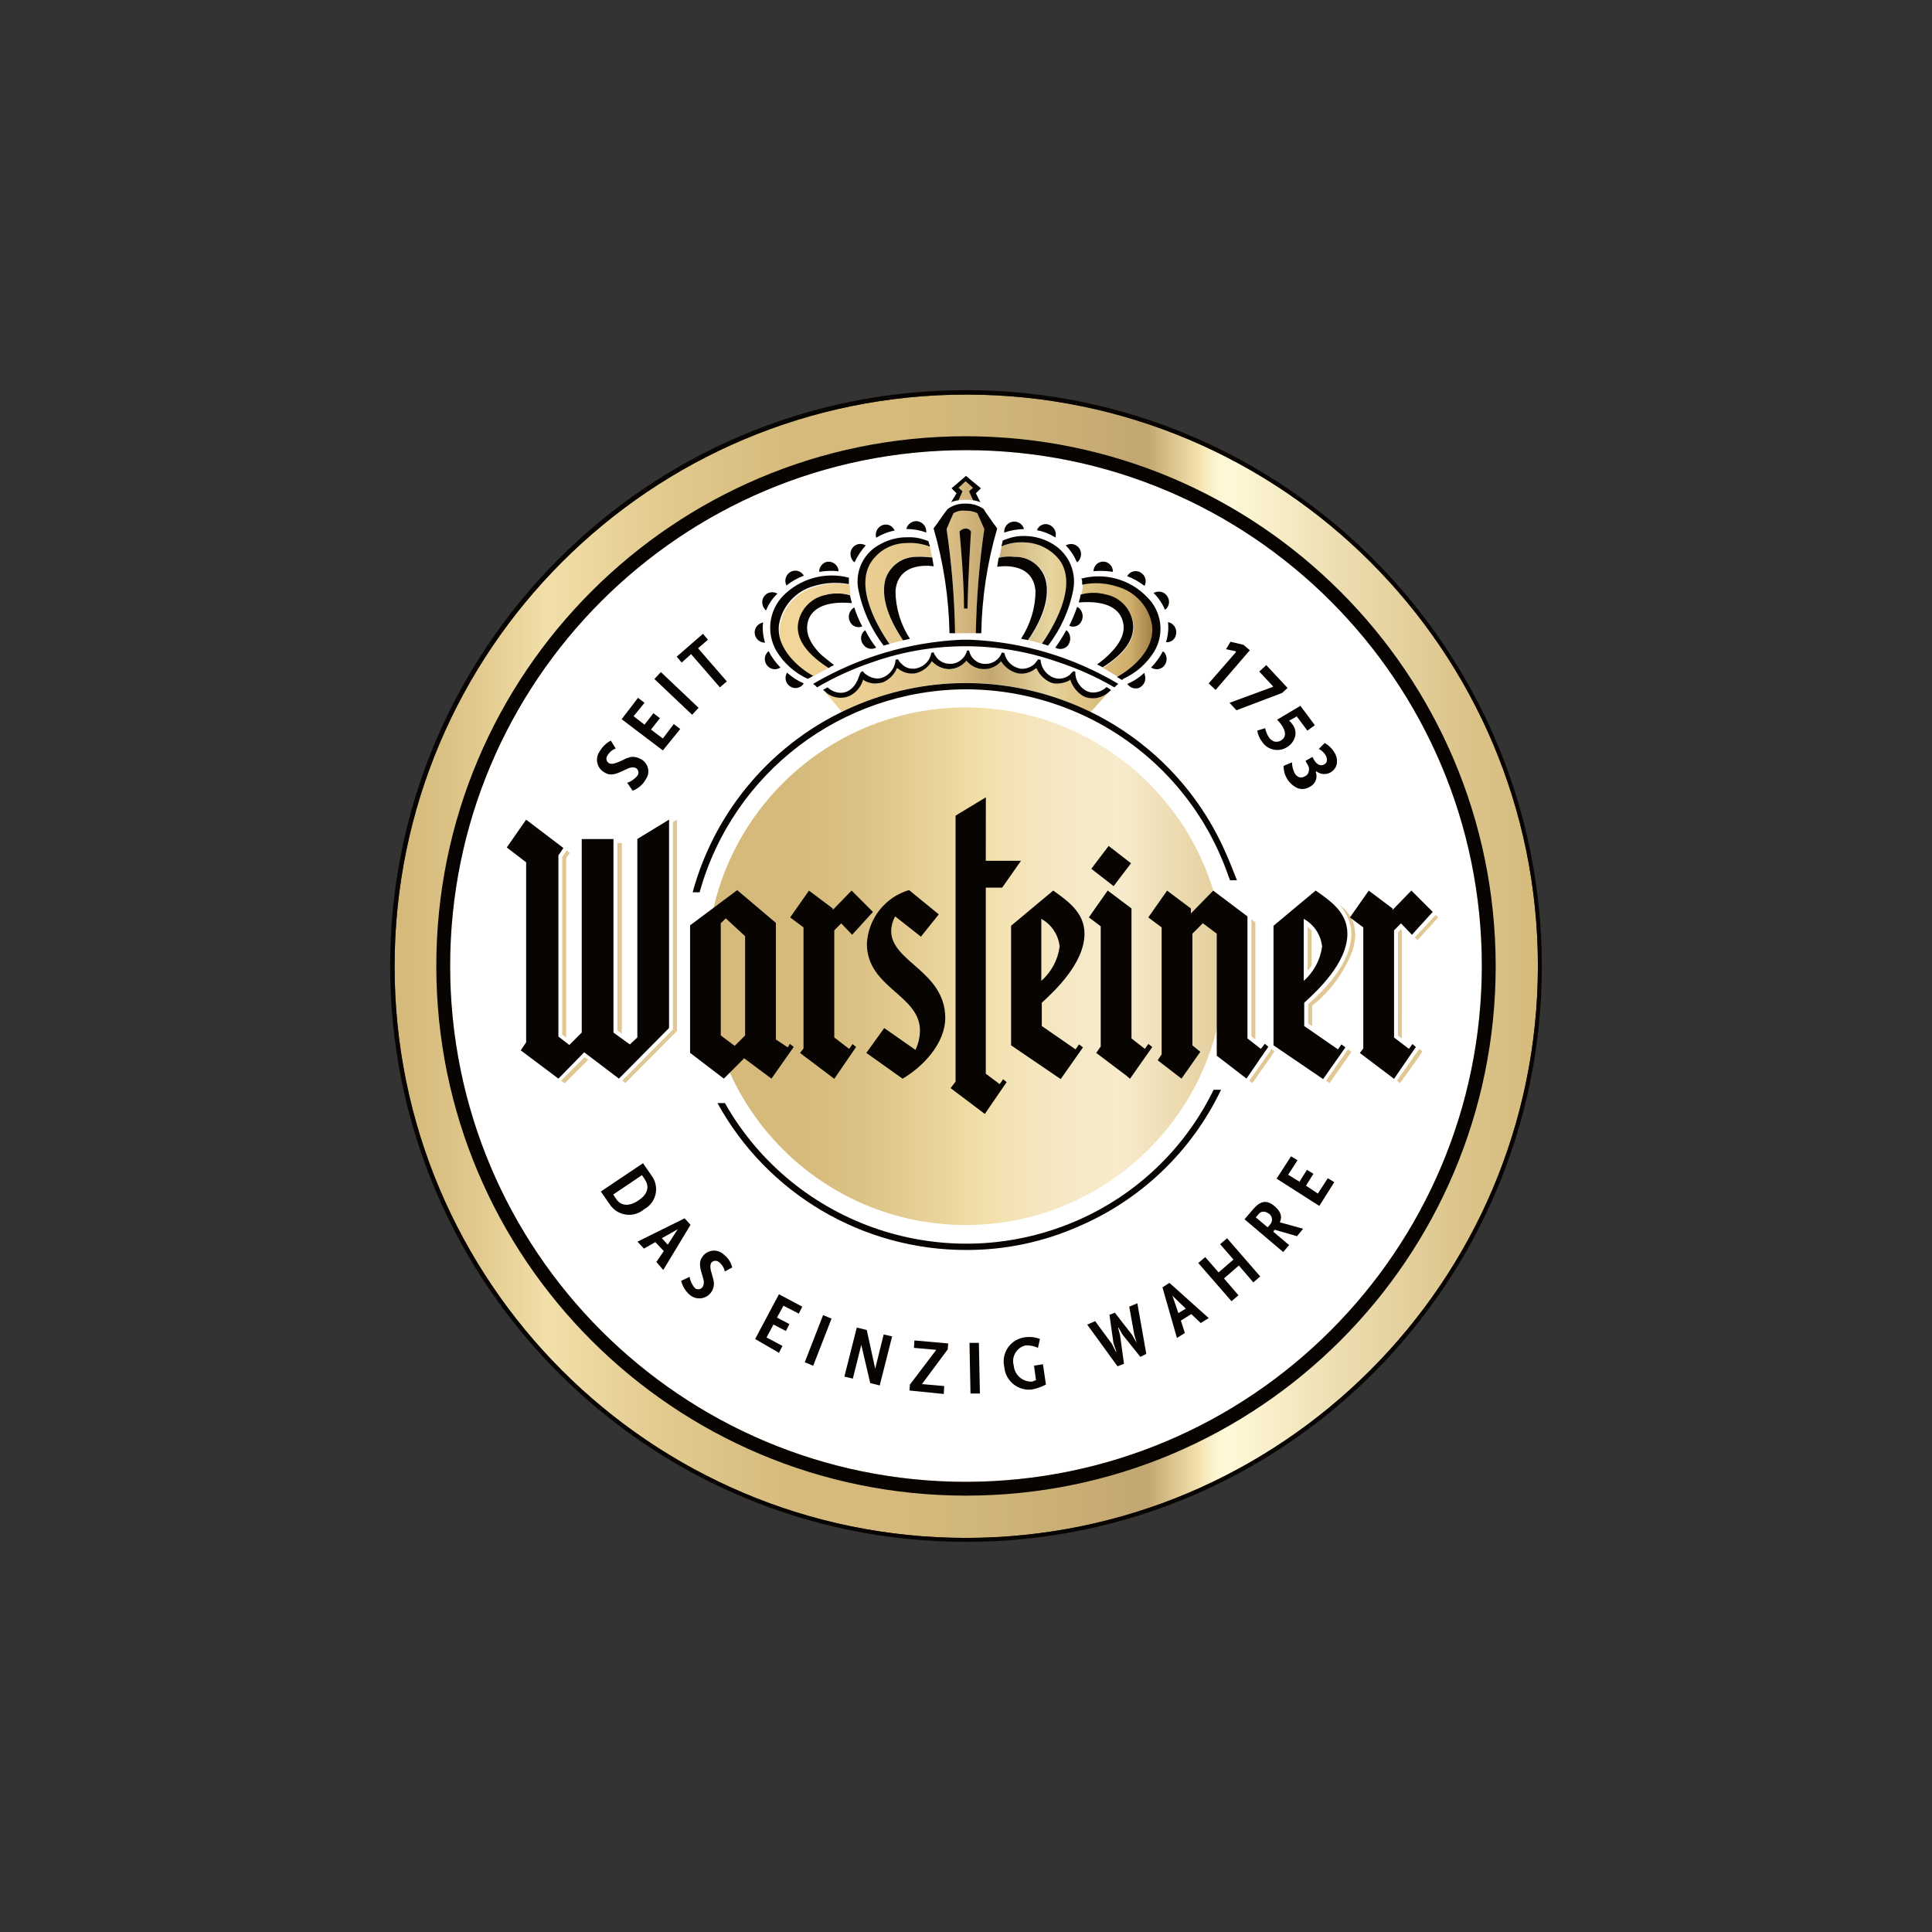
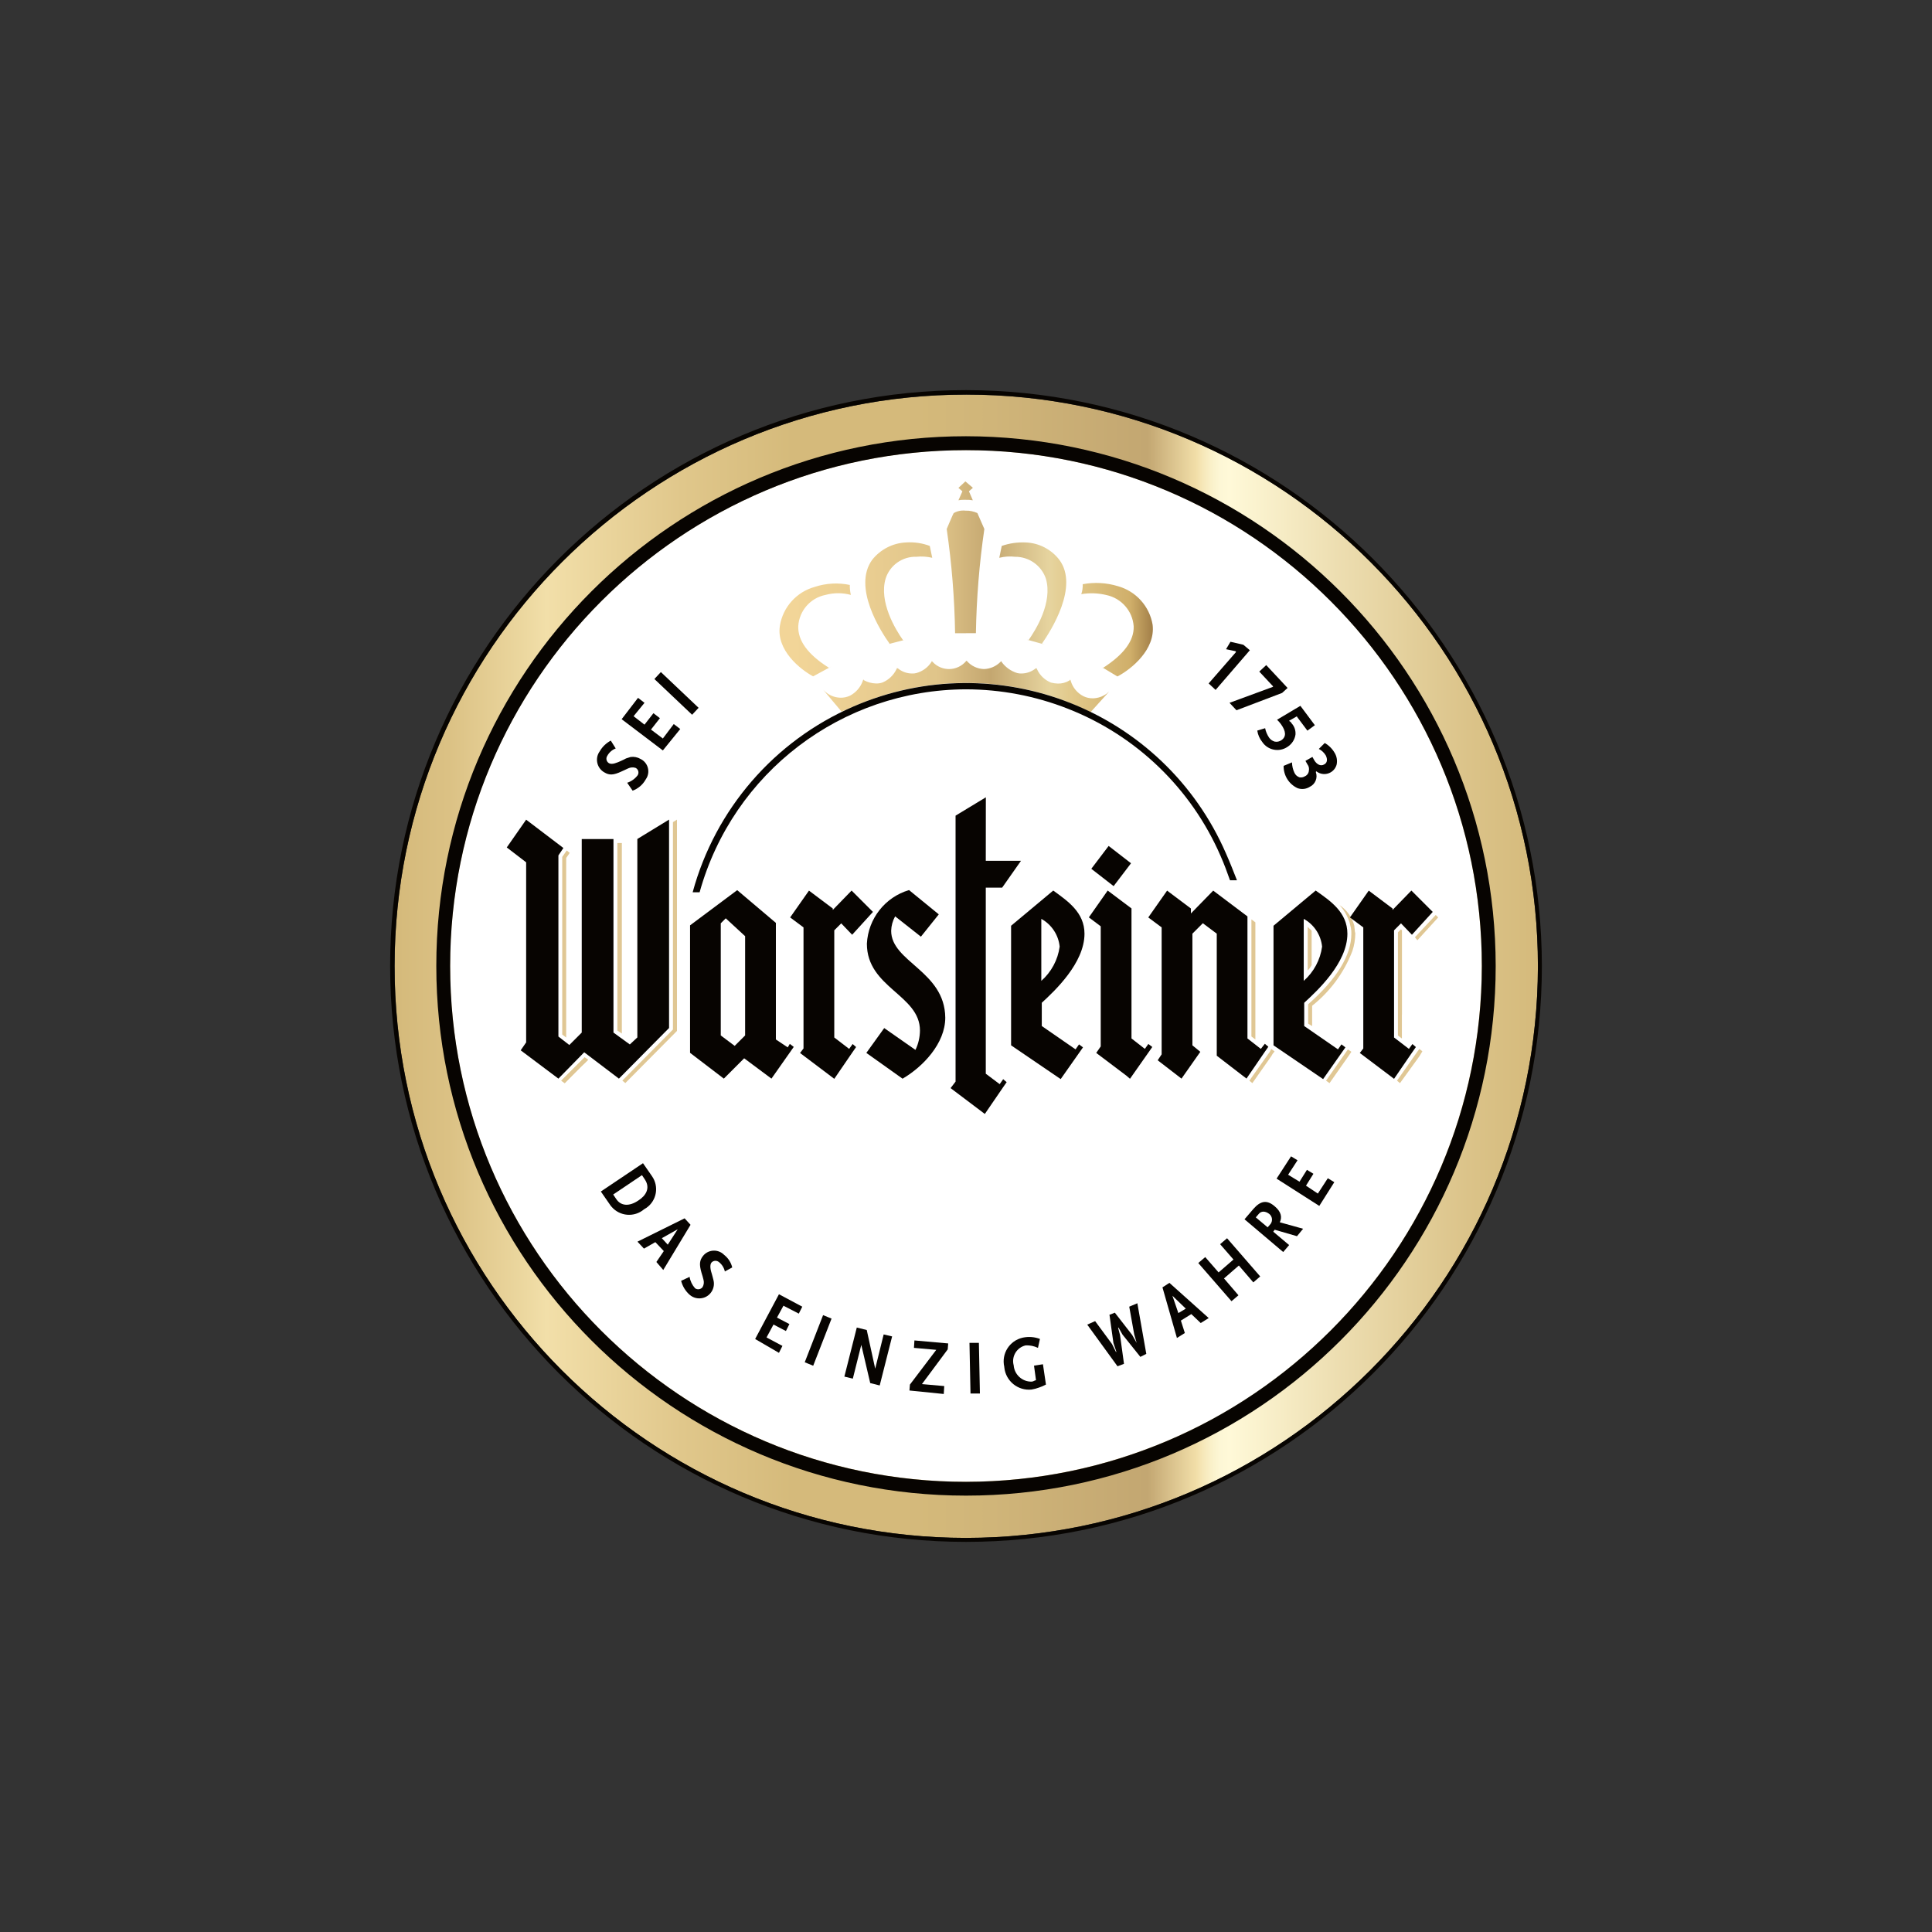
<svg xmlns="http://www.w3.org/2000/svg" version="1.1" id="Layer_1" x="0px" y="0px" viewBox="0 0 283.22 283.22" style="enable-background:new 0 0 283.22 283.22;" xml:space="preserve">
  <rect x="0" y="0" width="283.22" height="283.22" fill="#333333" stroke="none" />
  <style type="text/css">
	.st0{fill:url(#SVGID_1_);}
	.st1{fill:#FFFFFF;}
	.st2{fill:#070401;}
	.st3{fill:url(#SVGID_2_);}
	.st4{fill:url(#SVGID_3_);}
	.st5{fill:#E0C794;}
	.st6{fill:none;}
</style>
  <g>
    <g>
      <linearGradient id="SVGID_1_" gradientUnits="userSpaceOnUse" x1="508.889" y1="599.192" x2="511.004" y2="599.192" gradientTransform="matrix(79.242 0 0 -79.242 -40267.496 47622.785)">
        <stop offset="0" style="stop-color:#D5BA7B" />
        <stop offset="0.044" style="stop-color:#DBC184" />
        <stop offset="0.112" style="stop-color:#ECD8A0" />
        <stop offset="0.13" style="stop-color:#F2DFA9" />
        <stop offset="0.249" style="stop-color:#E0C78B" />
        <stop offset="0.347" style="stop-color:#D5BA7B" />
        <stop offset="0.441" style="stop-color:#D5BA7B" />
        <stop offset="0.521" style="stop-color:#D0B579" />
        <stop offset="0.646" style="stop-color:#C4A872" />
        <stop offset="0.658" style="stop-color:#C3A772" />
        <stop offset="0.701" style="stop-color:#F2DFA9" />
        <stop offset="0.706" style="stop-color:#F6E7B8" />
        <stop offset="0.714" style="stop-color:#FAF1CA" />
        <stop offset="0.721" style="stop-color:#FDF7D5" />
        <stop offset="0.73" style="stop-color:#FFF9D8" />
        <stop offset="0.824" style="stop-color:#EDDEB1" />
        <stop offset="0.939" style="stop-color:#DBC389" />
        <stop offset="1" style="stop-color:#D5BA7B" />
      </linearGradient>
      <path class="st0" d="M141.61,225.45c-46.28-0.02-83.78-37.55-83.76-83.84s37.55-83.78,83.84-83.76s83.78,37.55,83.76,83.84    c0,0,0,0.01,0,0.01C225.36,187.95,187.86,225.41,141.61,225.45z" />
      <path class="st1" d="M141.61,217.22c-41.76,0-75.62-33.85-75.63-75.61c0-41.76,33.85-75.62,75.61-75.63    c41.76,0,75.62,33.85,75.63,75.61c0,0.01,0,0.01,0,0.02C217.17,183.35,183.35,217.17,141.61,217.22z" />
      <path class="st2" d="M141.61,63.95c-42.89,0-77.65,34.77-77.65,77.65s34.77,77.65,77.65,77.65s77.65-34.77,77.65-77.65    C219.22,98.74,184.48,64,141.61,63.95z M141.61,217.23c-41.76,0-75.62-33.86-75.62-75.62s33.86-75.62,75.62-75.62    s75.62,33.86,75.62,75.62l0,0C217.19,183.35,183.36,217.18,141.61,217.23z" />
      <linearGradient id="SVGID_2_" gradientUnits="userSpaceOnUse" x1="502.457" y1="602.424" x2="504.97" y2="602.424" gradientTransform="matrix(35.87 0 0 -35.87 -17924.137 21750.592)">
        <stop offset="0" style="stop-color:#D5BA7B" />
        <stop offset="0.197" style="stop-color:#D5BA7B" />
        <stop offset="0.298" style="stop-color:#DBC184" />
        <stop offset="0.455" style="stop-color:#ECD8A0" />
        <stop offset="0.496" style="stop-color:#F2DFA9" />
        <stop offset="0.577" style="stop-color:#F5E5BC" />
        <stop offset="0.655" style="stop-color:#F6E9C7" />
        <stop offset="0.726" style="stop-color:#F7EBCB" />
        <stop offset="0.854" style="stop-color:#E8D4A6" />
        <stop offset="1" style="stop-color:#D5BA7B" />
      </linearGradient>
-       <path class="st3" d="M179.51,141.68c0.02-20.95-16.95-37.95-37.9-37.97c-20.95-0.02-37.95,16.95-37.97,37.9    c-0.02,20.95,16.95,37.95,37.9,37.97c0,0,0,0,0,0C162.49,179.6,179.49,162.63,179.51,141.68z" />
      <linearGradient id="SVGID_3_" gradientUnits="userSpaceOnUse" x1="498.138" y1="611.551" x2="500.259" y2="611.551" gradientTransform="matrix(25.881 0 0 -15.991 -12778.428 9866.8)">
        <stop offset="0.046" style="stop-color:#F2D598" />
        <stop offset="0.275" style="stop-color:#E8CC90" />
        <stop offset="0.411" style="stop-color:#E0C58A" />
        <stop offset="0.427" style="stop-color:#E0C58A" />
        <stop offset="0.571" style="stop-color:#C4A770" />
        <stop offset="0.728" style="stop-color:#E6D49F" />
        <stop offset="0.786" style="stop-color:#E2C98B" />
        <stop offset="0.944" style="stop-color:#D0AF6A" />
        <stop offset="1" style="stop-color:#A6834B" />
      </linearGradient>
      <path class="st4" d="M140.01,92.83c-0.08-5.11-0.49-10.22-1.23-15.28c0,0,0.95-2.25,1.02-2.33c0.53-0.31,1.14-0.43,1.74-0.36    c0.6-0.02,1.2,0.1,1.74,0.36l1.02,2.33c-0.74,5.06-1.15,10.16-1.24,15.27L140.01,92.83L140.01,92.83z M148.81,81.62    c2.04-0.01,3.85,1.27,4.51,3.2c1.02,3.49-1.46,7.49-2.54,9.02c-0.08,0.01-0.15-0.02-0.21-0.07l2.62,0.73l-0.44-0.15    c1.31-1.89,5.45-8.37,2.54-12.29c-1.19-1.54-3-2.48-4.95-2.54c-1.19-0.05-2.37,0.12-3.49,0.51l-0.36,1.74    C147.25,81.58,148.04,81.53,148.81,81.62L148.81,81.62z M142.04,72.02l0.58-0.51l-1.1-0.94l-1.02,0.95l0.58,0.51l-0.58,1.31    c0.36-0.07,0.73-0.09,1.09-0.07c0.34-0.01,0.68,0.01,1.02,0.07L142.04,72.02z M119.2,99.15l2.69-1.46    c-0.13,0.05-0.25,0.13-0.36,0.21c-3.13-1.96-4.58-4-4.51-6.11c0.14-2.26,1.78-4.14,4-4.58c1.21-0.33,2.49-0.33,3.71,0    c-0.12-0.5-0.17-1.01-0.15-1.53v0.07c-1.72-0.36-3.5-0.26-5.16,0.29c-2.65,0.74-4.64,2.95-5.09,5.67    C113.75,95.3,117.32,98.14,119.2,99.15L119.2,99.15z M130.26,94.42l2.26-0.59h-0.15c-1.09-1.53-3.56-5.6-2.54-9.02    c0.62-1.95,2.46-3.25,4.5-3.19c0.78-0.08,1.56-0.03,2.33,0.15l-0.36-1.74c-1.11-0.42-2.31-0.59-3.49-0.51    c-1.94,0.09-3.74,1.02-4.95,2.54c-2.91,4,1.24,10.47,2.54,12.29C130.34,94.43,130.34,94.43,130.26,94.42L130.26,94.42z     M162.19,87.23c2.21,0.47,3.84,2.34,4,4.58c0.07,2.12-1.46,4.15-4.51,6.11c-0.04,0-0.06-0.03-0.06-0.07l2.18,1.31l0.15-0.07    c1.89-1.02,5.45-3.86,5.02-7.49c-0.45-2.72-2.44-4.93-5.09-5.67c-1.67-0.51-3.44-0.61-5.16-0.29c0.02,0.49-0.05,0.99-0.21,1.46    C159.73,86.89,160.99,86.94,162.19,87.23L162.19,87.23z M125.03,103.6c10.09-4.44,21.54-4.65,31.79-0.58    c1.02,0.44,2.04,0.87,3.05,1.38l2.69-2.98c-0.15,0.07-0.21,0.21-0.36,0.29c-0.57,0.41-1.26,0.64-1.96,0.66    c-0.48,0.01-0.95-0.09-1.38-0.29c-0.92-0.46-1.6-1.27-1.89-2.25l-0.07-0.21l-0.15,0.15c-0.5,0.3-1.09,0.45-1.67,0.44    c-0.34-0.01-0.69-0.06-1.02-0.15c-0.91-0.37-1.64-1.07-2.04-1.96l-0.07-0.15L151.8,98c-0.58,0.47-1.29,0.72-2.04,0.73    c-0.22,0.01-0.44-0.01-0.66-0.07c-0.9-0.28-1.69-0.84-2.25-1.6l-0.07-0.15l-0.15,0.15c-0.64,0.63-1.5,1-2.4,1.02    c-0.95-0.03-1.84-0.45-2.47-1.16l-0.07-0.07l-0.07,0.07c-0.62,0.73-1.52,1.15-2.47,1.16c-0.91,0.01-1.78-0.36-2.4-1.02l-0.15-0.15    l-0.07,0.15c-0.51,0.78-1.28,1.35-2.18,1.6c-0.21,0.06-0.43,0.08-0.66,0.07c-0.74,0-1.46-0.26-2.04-0.73l-0.15-0.07l-0.07,0.15    c-0.42,0.88-1.14,1.58-2.04,1.96c-0.33,0.12-0.67,0.17-1.02,0.15c-0.58-0.02-1.15-0.17-1.67-0.44l-0.15-0.15l-0.07,0.21    c-0.33,0.94-1.01,1.72-1.89,2.18c-0.43,0.2-0.9,0.3-1.38,0.29c-0.71-0.02-1.39-0.24-1.96-0.66c-0.21-0.15-0.41-0.32-0.58-0.51    l2.69,3.2C123.86,104.1,124.45,103.89,125.03,103.6L125.03,103.6z" />
-       <path class="st2" d="M157.91,82.43c0.53-0.44,0.71-1.18,0.44-1.82c-0.34-0.74-1.22-1.07-1.96-0.73c0,0,0,0,0,0    c-0.07,0-0.07,0.07-0.15,0.07c0.67,0.7,1.21,1.51,1.6,2.4L157.91,82.43z M158.34,87.59c-0.15,0.51-0.21,0.73-0.21,0.73    c4.22-0.36,5.89,1.02,6.4,2.54c0.36,1.09,0.44,2.69-1.82,4.95c-0.58,0.59-1.22,1.12-1.89,1.6c0.25,0.11,0.49,0.23,0.73,0.36    c0.04,0,0.07,0.03,0.07,0.07l0,0c3.13-1.96,4.58-4,4.51-6.11c-0.14-2.26-1.78-4.14-4-4.58c-1.21-0.33-2.49-0.33-3.71,0    c0,0.15-0.07,0.21-0.07,0.36C158.34,87.52,158.34,87.59,158.34,87.59z M158.49,91.16c0.42-0.71,0.24-1.63-0.44-2.12    c-0.07,0-0.07-0.07-0.15-0.07c-0.32,0.95-0.71,1.87-1.16,2.76C157.38,92.04,158.15,91.79,158.49,91.16z M156.45,92.47    c-0.07,0-0.07-0.07-0.15-0.07c-0.48,0.88-1.02,1.73-1.6,2.54c0.6,0.35,1.36,0.22,1.82-0.29C157.04,94,157.01,93.07,156.45,92.47z     M167.73,98.65c-0.72,0.68-1.56,1.23-2.47,1.6c0.38,0.58,1.1,0.82,1.74,0.58c0.74-0.35,1.09-1.2,0.8-1.96    C167.81,98.79,167.78,98.71,167.73,98.65z M171.22,87.59c-0.34-0.74-1.22-1.07-1.96-0.73c0,0,0,0,0,0    c-0.06,0.01-0.11,0.03-0.15,0.07c0.72,0.7,1.29,1.55,1.67,2.47C171.35,88.99,171.54,88.23,171.22,87.59z M167.8,85.85    c0.31-0.63,0.13-1.4-0.44-1.82c-0.62-0.49-1.51-0.38-2,0.24c-0.01,0.02-0.03,0.03-0.04,0.05c0,0.07-0.07,0.07-0.07,0.15    c0.89,0.33,1.72,0.8,2.47,1.38H167.8z M128.45,94.94c-0.62-0.79-1.16-1.64-1.6-2.54c-0.07,0-0.07,0.07-0.15,0.07    c-0.6,0.56-0.64,1.51-0.07,2.11c0,0,0,0,0,0C127.07,95.13,127.83,95.27,128.45,94.94z M170.49,95.45    c-0.46,0.88-1.04,1.69-1.74,2.4c0.56,0.39,1.33,0.33,1.82-0.15c0.57-0.58,0.6-1.5,0.07-2.12    C170.56,95.59,170.5,95.53,170.49,95.45L170.49,95.45z M171.22,91.16c0.11,1,0.01,2.02-0.29,2.98c0.7,0.07,1.33-0.4,1.46-1.09    c0.2-0.78-0.25-1.58-1.02-1.82C171.3,91.23,171.22,91.23,171.22,91.16L171.22,91.16z M163,83.81h0.15c0-0.7-0.48-1.31-1.16-1.46    c-0.77-0.15-1.51,0.36-1.66,1.13c-0.01,0.03-0.01,0.07-0.02,0.11v0.14C161.2,83.65,162.11,83.68,163,83.81L163,83.81z     M158.64,85.42v0.29c1.72-0.36,3.5-0.26,5.16,0.29c2.65,0.74,4.64,2.95,5.09,5.67c0.44,3.71-3.2,6.47-5.02,7.49l-0.15,0.07    l0.73,0.44c0.07,0,0.15-0.07,0.21-0.15c1.9-0.87,3.5-2.29,4.58-4.07c1.5-2.58,1.05-5.85-1.09-7.93c-2.49-2.6-6.2-3.63-9.67-2.69    C158.63,84.9,158.63,85.12,158.64,85.42L158.64,85.42z M163.36,100.76c0.21-0.15,0.36-0.36,0.58-0.51    c-6.58-3.92-14.03-6.14-21.68-6.47h-1.38c-7.64,0.37-15.08,2.59-21.68,6.47c0.21,0.15,0.41,0.32,0.58,0.51    c2.58-1.51,5.31-2.75,8.15-3.7c8.8-3.1,18.4-3.1,27.2,0C158,98.01,160.76,99.25,163.36,100.76L163.36,100.76z M125.1,89.13    c-0.68,0.48-0.87,1.41-0.44,2.12c0.35,0.6,1.1,0.85,1.74,0.58c-0.47-0.89-0.86-1.81-1.16-2.76    C125.17,89.05,125.17,89.05,125.1,89.13L125.1,89.13z M154.71,78.8c0.21-0.66-0.06-1.38-0.66-1.74c-0.62-0.42-1.46-0.26-1.88,0.36    c-0.03,0.05-0.06,0.1-0.09,0.15c0,0.07-0.07,0.07-0.07,0.15c0.93,0.18,1.81,0.52,2.62,1.02L154.71,78.8z M124.37,101.27    c-0.36,0.2-0.76,0.3-1.16,0.29c-0.71-0.02-1.38-0.31-1.89-0.8l-0.66,0.36c0.21,0.21,0.44,0.36,0.58,0.51    c0.56,0.43,1.26,0.66,1.96,0.66c0.48,0.01,0.95-0.09,1.38-0.29c0.89-0.45,1.57-1.23,1.89-2.18l0.07-0.21l0.15,0.15    c0.5,0.3,1.09,0.45,1.67,0.44c0.34-0.01,0.69-0.06,1.02-0.15c0.91-0.37,1.64-1.07,2.04-1.96l0.07-0.15l0.15,0.07    c0.58,0.47,1.29,0.73,2.04,0.73c0.22,0.01,0.44-0.01,0.66-0.07c0.9-0.25,1.68-0.82,2.18-1.6l0.07-0.15l0.15,0.15    c0.64,0.63,1.5,1,2.4,1.02c0.95-0.02,1.85-0.44,2.47-1.16l0.07-0.07l0.07,0.07c1.17,1.38,3.23,1.55,4.61,0.39    c0.09-0.08,0.18-0.16,0.26-0.24l0.15-0.15l0.07,0.15c0.54,0.78,1.34,1.34,2.25,1.6c0.21,0.06,0.43,0.08,0.66,0.07    c0.74,0,1.46-0.26,2.04-0.73l0.15-0.07l0.07,0.15c0.42,0.88,1.14,1.58,2.04,1.96c0.33,0.12,0.67,0.17,1.02,0.15    c0.58-0.02,1.15-0.17,1.67-0.44l0.15-0.15l0.07,0.21c0.34,0.95,1.01,1.75,1.89,2.25c0.43,0.2,0.9,0.3,1.38,0.29    c0.71-0.01,1.4-0.24,1.98-0.65c0.07-0.07,0.21-0.15,0.36-0.29c0.07-0.07,0.21-0.15,0.29-0.29l-0.29-0.21l-0.36-0.21    c-0.51,0.49-1.18,0.78-1.89,0.8c-0.41,0.01-0.81-0.09-1.16-0.29c-0.98-0.57-1.56-1.63-1.53-2.76l-0.21-0.07h-0.07    c-0.19,0.15-0.36,0.32-0.51,0.51c-0.8,0.68-1.95,0.77-2.84,0.21c-0.85-0.51-1.4-1.41-1.46-2.4l-0.36-0.07    c-0.07,0.15-0.29,0.36-0.51,0.66c-0.47,0.45-1.09,0.7-1.74,0.73c-0.2,0.01-0.39-0.01-0.58-0.07c-1.08-0.28-1.9-1.16-2.12-2.25    l-0.36-0.07c-0.36,1.02-1.32,1.69-2.4,1.67h-0.29c-1.06-0.12-1.92-0.92-2.12-1.96h-0.29c-0.26,1.04-1.13,1.81-2.19,1.95h-0.29    c-0.94,0.02-1.81-0.48-2.25-1.31c-0.09-0.1-0.14-0.23-0.15-0.36c-0.13-0.01-0.25,0.02-0.36,0.07c-0.19,1.11-1.02,1.99-2.12,2.25    c-0.19,0.06-0.38,0.08-0.58,0.07c-0.64,0.01-1.25-0.26-1.67-0.73c-0.22-0.17-0.39-0.4-0.51-0.66l-0.36,0.07    c-0.06,0.99-0.6,1.89-1.46,2.4c-0.37,0.23-0.8,0.36-1.24,0.36c-0.58-0.03-1.14-0.23-1.6-0.58c-0.21-0.13-0.38-0.3-0.51-0.51    l-0.29,0.15C125.9,98.94,125.75,100.47,124.37,101.27z M112.3,89.49c0.37-0.94,0.94-1.78,1.67-2.47    c-0.06-0.01-0.11-0.03-0.15-0.07c-0.74-0.34-1.62-0.02-1.96,0.73c0,0,0,0,0,0C111.6,88.31,111.77,89.04,112.3,89.49z     M115.28,98.79c-0.33,0.75,0.01,1.62,0.76,1.95c0.01,0.01,0.02,0.01,0.04,0.02c0.65,0.27,1.39,0.02,1.74-0.58    c-0.91-0.39-1.74-0.93-2.47-1.6C115.36,98.65,115.33,98.73,115.28,98.79L115.28,98.79z M112.52,95.59    c-0.56,0.6-0.53,1.55,0.07,2.11c0,0,0,0,0,0c0.49,0.48,1.26,0.54,1.82,0.15c-0.7-0.71-1.29-1.52-1.74-2.4L112.52,95.59z     M112.15,94.21c-0.3-0.96-0.4-1.98-0.29-2.98c-0.06,0.01-0.11,0.03-0.15,0.07c-0.78,0.21-1.24,1.01-1.03,1.78    c0,0.01,0.01,0.02,0.01,0.04C110.87,93.77,111.47,94.22,112.15,94.21L112.15,94.21z M150.05,77.56h0.07    c-0.21-0.79-1.02-1.26-1.81-1.05c-0.64,0.17-1.09,0.75-1.1,1.41v0.15C148.13,77.76,149.08,77.58,150.05,77.56z M139.94,92.83h0.07    c-0.08-5.11-0.5-10.22-1.24-15.27c0,0,0.95-2.25,1.02-2.33c0.53-0.31,1.14-0.43,1.74-0.36c0.6-0.02,1.2,0.1,1.74,0.36l1.02,2.33    c-0.74,5.06-1.15,10.16-1.24,15.27h0.8c0.09-5.2,0.87-10.36,2.33-15.35c-0.21-0.36-0.51-0.66-0.73-1.02    c-0.21-0.29-0.44-0.66-0.66-0.95c-0.22-0.28-0.41-0.57-0.58-0.88c-0.74-0.53-1.63-0.81-2.54-0.8h-0.29    c-0.89-0.01-1.76,0.27-2.47,0.8l-0.66,0.87c-0.21,0.29-0.44,0.66-0.66,0.95c-0.21,0.36-0.51,0.66-0.73,1.02    c1.45,4.99,2.23,10.15,2.33,15.35L139.94,92.83z M139.43,73.62c0.35-0.14,0.72-0.24,1.09-0.29l0.58-1.31l-0.58-0.51l1.02-0.95    l1.09,0.95l-0.58,0.51l0.58,1.31c0.37,0.05,0.74,0.15,1.09,0.29l-0.66-1.31l0.73-0.73l-2.18-1.82l-2.12,1.82l0.73,0.73    L139.43,73.62z M135.79,78.07v-0.15c0-0.82-0.64-1.49-1.46-1.53c-0.7,0-1.31,0.48-1.46,1.16h0.15    C133.97,77.56,134.91,77.74,135.79,78.07z M134.34,81.63c-2.04-0.01-3.85,1.27-4.51,3.2c-1.02,3.49,1.53,7.49,2.54,9.02h0.15    c0.21-0.07,0.73-0.15,0.87-0.21c-1.36-2.08-2.09-4.5-2.12-6.98c0.36-4.58,5.6-3.64,5.6-3.64l-0.21-1.31    C136.52,81.77,135.72,81.56,134.34,81.63z M151.8,86.65c-0.02,2.48-0.76,4.9-2.12,6.98c0.26,0.08,0.53,0.13,0.8,0.15    c0.07,0,0.15,0.07,0.21,0.07c1.09-1.53,3.56-5.6,2.54-9.02c-0.62-1.95-2.46-3.26-4.51-3.2c-0.78-0.09-1.57-0.05-2.33,0.15    l-0.21,1.31C146.27,83.08,151.43,82.14,151.8,86.65z M150.34,79.52c1.94,0.09,3.74,1.02,4.95,2.54c2.91,3.93-1.24,10.4-2.54,12.29    c0.15,0.04,0.29,0.09,0.44,0.15c0.15,0.07,0.29,0.07,0.44,0.15c1.87-2.41,3.14-5.22,3.71-8.22c0.52-2.81-0.87-5.62-3.42-6.91    c-1.18-0.64-2.51-0.96-3.86-0.95c-0.84-0.01-1.68,0.14-2.47,0.44c-0.21,0.07-0.36,0.15-0.58,0.21l-0.21,0.87    C147.91,79.62,149.13,79.43,150.34,79.52L150.34,79.52z M128.52,78.79c0.8-0.49,1.69-0.84,2.62-1.02c0-0.07,0-0.07-0.07-0.15    c-0.36-0.67-1.2-0.93-1.87-0.56c-0.03,0.02-0.06,0.03-0.09,0.05c-0.59,0.36-0.86,1.08-0.66,1.74    C128.45,78.79,128.45,78.79,128.52,78.79L128.52,78.79z M113.83,95.45c1.09,1.78,2.68,3.2,4.58,4.07c0,0,0.58-0.29,0.8-0.44    c-1.89-1.02-5.45-3.86-5.02-7.49c0.45-2.72,2.44-4.93,5.09-5.67c1.67-0.51,3.44-0.61,5.16-0.29v-0.95    c-3.47-0.9-7.16,0.13-9.67,2.69C112.69,89.56,112.31,92.85,113.83,95.45z M120.95,87.23c-2.2,0.47-3.84,2.34-4,4.58    c-0.07,2.12,1.46,4.15,4.51,6.11c0.13-0.05,0.25-0.13,0.36-0.21l0.44-0.21c-0.51-0.44-1.24-0.95-1.96-1.6    c-2.25-2.25-2.12-3.93-1.82-4.95c0.51-1.53,2.18-2.91,6.4-2.54c0,0-0.07-0.36-0.29-1.16C123.4,86.92,122.15,86.91,120.95,87.23    L120.95,87.23z M115.35,85.78c0.75-0.58,1.58-1.05,2.47-1.38c0-0.07-0.07-0.07-0.07-0.15c-0.46-0.64-1.35-0.79-1.99-0.33    c-0.02,0.01-0.03,0.03-0.05,0.04c-0.56,0.43-0.74,1.19-0.44,1.82C115.28,85.85,115.35,85.85,115.35,85.78L115.35,85.78z     M122.92,83.74v-0.15c-0.12-0.8-0.87-1.35-1.67-1.24c-0.68,0.15-1.17,0.76-1.16,1.46h0.15C121.12,83.67,122.02,83.65,122.92,83.74    L122.92,83.74z M125.24,82.43c0-0.07,0-0.07,0.07-0.07c0.41-0.87,0.95-1.68,1.6-2.4c-0.07,0-0.07-0.07-0.15-0.07    c-0.7-0.36-1.56-0.08-1.92,0.63c-0.02,0.03-0.03,0.07-0.05,0.1C124.54,81.25,124.72,81.98,125.24,82.43L125.24,82.43z     M125.83,86.43c0.6,2.99,1.87,5.8,3.71,8.22l0.66-0.21h0.21c-1.31-1.89-5.45-8.37-2.54-12.29c1.16-1.57,2.99-2.51,4.95-2.54    c1.19-0.09,2.38,0.09,3.49,0.51v-0.07c0.01-0.08-0.02-0.15-0.07-0.21c-0.05-0.17-0.1-0.34-0.15-0.51    c-0.19-0.08-0.38-0.15-0.58-0.21c-0.79-0.28-1.63-0.4-2.47-0.36c-1.34-0.02-2.67,0.31-3.86,0.95    C126.66,80.92,125.28,83.68,125.83,86.43L125.83,86.43z" />
-       <path class="st2" d="M141.54,77.48c0.33-0.01,0.63,0.15,0.8,0.44c0,0-0.44,6.62-0.51,11.28h-0.51c0-4.65-0.66-11.28-0.66-11.28    C140.89,77.66,141.2,77.5,141.54,77.48z" />
      <g>
        <path class="st2" d="M179.73,125.13c-9.14-21.04-33.61-30.69-54.65-21.55c-11.57,5.03-20.23,15.04-23.54,27.22h1.02     c4.88-17.55,20.84-29.71,39.06-29.75c5.1,0.01,10.16,0.97,14.91,2.84c10.04,3.93,18.11,11.7,22.4,21.59     c0.51,1.16,0.95,2.33,1.38,3.56h1.02C180.82,127.74,180.31,126.44,179.73,125.13z" />
-         <path class="st2" d="M157.84,178.95c-19.07,8.27-41.31,0.84-51.57-17.24h-1.09c7.32,13.31,21.32,21.56,36.51,21.53     c5.69,0.01,11.32-1.18,16.51-3.49c9.13-3.93,16.52-11.03,20.8-20h-1.09C173.73,168.34,166.61,175.15,157.84,178.95z" />
      </g>
      <g>
        <path class="st5" d="M186.35,153.76l-0.21,0.44l-0.21,0.29l-2.78,3.93l0.44,0.36l2.76-3.93l0.21-0.36l0.29-0.36L186.35,153.76z" />
        <path class="st5" d="M207.55,154.49l-2.76,3.93l0.44,0.36l2.84-3.93l0.44-0.73l-0.44-0.36L207.55,154.49z" />
        <path class="st5" d="M210.83,134.49l-0.36-0.36l-3.05,3.27l0.36,0.44L210.83,134.49z" />
        <path class="st5" d="M205.52,148.74v-12.36l-0.15-0.15l-0.44,0.44v15.13l0.58,0.44V148.74L205.52,148.74z" />
        <path class="st5" d="M198.03,154.13l-0.44-0.29l-3.2,4.58l0.51,0.36l2.91-4.15l0.29-0.44L198.03,154.13z" />
        <path class="st5" d="M198.61,136.52c0-0.29-0.07-0.51-0.07-0.8c-0.33-1.25-1.11-2.33-2.18-3.05c0.4,0.44,0.74,0.93,1.02,1.46     c0.17,0.33,0.31,0.67,0.44,1.02l0.21,0.87c0.06,0.29,0.08,0.58,0.07,0.87c0,3.13-2.12,6.62-6.33,10.33v2.84l0.58,0.36v-2.98     c2.64-2.09,4.68-4.86,5.89-8c0.29-0.84,0.43-1.73,0.44-2.62C198.68,136.74,198.61,136.59,198.61,136.52z" />
        <path class="st5" d="M184.03,135.21l-0.58-0.44v17.17l0.58,0.44V135.21z" />
        <path class="st5" d="M91.16,150.78" />
        <path class="st5" d="M83.01,125.76l0.51-0.73l-0.44-0.36l-0.66,0.95v26.04l0.58,0.44V125.76z" />
        <path class="st5" d="M99.23,120.16l-0.58,0.36v30.4l-7.42,7.49l0.44,0.36l7.57-7.64V120.16z" />
        <path class="st5" d="M90.5,151.07l0.66,0.44v-27.93H90.5V151.07z" />
        <path class="st5" d="M85.78,155.8l-0.73,0.66L85.78,155.8z" />
        <path class="st5" d="M85.78,155.8l0.44-0.44L85.7,155l-3.42,3.42l0.51,0.36l2.25-2.33L85.78,155.8z" />
        <path class="st5" d="M86.21,155.36L85.7,155l-3.42,3.42l0.51,0.36L86.21,155.36z" />
        <path class="st5" d="M192.28,136.45c-0.07-0.07-0.15-0.21-0.29-0.29l-0.29-0.29v6.4c0.23-0.24,0.43-0.5,0.58-0.8L192.28,136.45z" />
      </g>
      <g>
        <path class="st2" d="M165.8,126.55l-3.28-2.54l-2.54,3.35l3.27,2.54L165.8,126.55z" />
        <path class="st2" d="M130.64,136.45c0.02-0.74,0.22-1.47,0.58-2.12l3.78,2.98l2.62-3.27l-4.36-3.56     c-3.52,1.04-5.99,4.19-6.18,7.86c0,6.47,7.78,7.49,7.78,12.73c-0.01,0.98-0.23,1.95-0.66,2.84l-4.58-3.2l-2.62,3.64l5.31,3.78     c2.98-1.74,6.26-5.16,6.26-8.95C138.5,142.34,130.64,141.03,130.64,136.45" />
        <path class="st2" d="M124.48,153.76l-2.18-1.67v-15.71l1.02-1.02l1.6,1.67l3.05-3.35l-3.13-3.13l-2.76,2.84v-0.21l-3.49-2.62     l-2.76,3.93l1.96,1.46v17.75l-0.51,0.66l4.44,3.35l0.58,0.44l2.69-3.93l0.51-0.73l-0.51-0.44L124.48,153.76z" />
        <path class="st2" d="M115.48,153.54l-1.74-1.16v-17.09l-5.67-4.8l-6.91,5.16v18.69l4.95,3.78l2.98-2.98l4,2.98l3.27-4.65     l-0.58-0.44L115.48,153.54z M109.23,151.79l-1.53,1.53l-2.04-1.53v-16.44l0.73-0.73l2.84,2.62V151.79z" />
        <path class="st2" d="M93.42,152.09l-1.09,1.02l-2.4-1.74v-28.37h-4.65v28.37l-1.82,1.82l-1.6-1.24v-26.55l0.73-1.09l-5.46-4.15     l-2.84,4.07l2.84,2.18v26.4l-0.8,1.16l5.53,4.15l3.78-3.86l5.09,3.86l7.35-7.42v-30.55l-4.65,2.84V152.09z" />
        <path class="st2" d="M184.83,153.76l-1.96-1.53v-17.89l-5.02-3.78l-3.27,3.35v-0.73l-3.49-2.62l-2.76,3.93l1.96,1.46v18.61     l-0.58,0.87l3.49,2.69l2.76-3.93l-1.16-0.95v-16.37l1.53-1.53l2.04,1.53v17.89l3.78,2.91l0.58,0.44l2.69-3.93l0.51-0.73     l-0.51-0.44L184.83,153.76z" />
        <path class="st2" d="M197.52,136.88c0-3.13-2.47-4.8-4.65-6.33l-6.18,5.16v17.53l7.27,4.95l3.27-4.65l-0.58-0.44l-0.51,0.73     l-4.95-3.42V147C193.08,145.26,197.52,141.18,197.52,136.88 M191.12,134.7c1.51,0.83,2.52,2.36,2.69,4.07     c-0.26,1.94-1.22,3.72-2.69,5.02V134.7z" />
        <path class="st2" d="M206.54,153.76l-2.18-1.67v-15.71l1.02-1.02l1.6,1.67l3.05-3.35l-3.13-3.13l-2.76,2.84v-0.21l-3.49-2.62     l-2.76,3.93l1.96,1.46v17.75l-0.51,0.66l4.44,3.35l0.58,0.44l2.69-3.93l0.51-0.73l-0.51-0.44L206.54,153.76z" />
        <path class="st2" d="M158.98,136.88c0-3.13-2.47-4.8-4.58-6.33l-6.18,5.16v17.53l7.27,4.95l3.27-4.65l-0.58-0.44l-0.51,0.73     l-4.95-3.42V147C154.61,145.26,158.98,141.18,158.98,136.88 M152.65,134.7c1.51,0.83,2.52,2.36,2.69,4.07     c-0.26,1.94-1.22,3.72-2.69,5.02V134.7z" />
        <path class="st2" d="M167.83,153.76l-1.96-1.53v-19.06l-3.49-2.62l-2.76,3.93l1.74,1.31v17.61l-0.66,0.95l4.44,3.35l0.51,0.44     l2.76-3.93l0.51-0.73l-0.58-0.44L167.83,153.76z" />
        <path class="st2" d="M144.52,116.88l-4.44,2.69v38.99l-0.73,0.95l4.44,3.35l0.58,0.44l2.69-3.93l0.51-0.73l-0.51-0.44l-0.51,0.73     l-2.04-1.53v-27.28h2.4l2.76-3.93h-5.16L144.52,116.88z" />
      </g>
      <g>
        <path class="st2" d="M89.39,176.56l-1.31-1.89l6.18-4.15l1.31,1.89c1.06,1.5,0.71,3.57-0.79,4.64c-0.12,0.08-0.24,0.16-0.37,0.23     c-1.42,1.21-3.56,1.04-4.77-0.39C89.55,176.79,89.46,176.68,89.39,176.56z M94.55,172.93l-0.44-0.66l-4.22,2.84l0.44,0.65     c0.66,1.02,1.89,1.16,3.27,0.21C94.7,175.26,95.35,174.17,94.55,172.93L94.55,172.93z" />
        <path class="st2" d="M96.22,185l1.09-1.6l-1.24-1.31l-1.67,0.95l-0.95-1.02l6.91-3.42l0.87,0.95l-4,6.62L96.22,185z M99.35,180.2     l-2.33,1.31l0.87,0.95L99.35,180.2z" />
        <path class="st2" d="M106.26,186.39c-0.12-0.55-0.43-1.04-0.87-1.38c-0.33-0.27-0.8-0.24-1.09,0.07     c-0.29,0.36-0.15,1.09,0.07,1.74c0.07,0.29,0.15,0.51,0.21,0.8c0.31,1.14-0.36,2.33-1.5,2.64c-0.7,0.19-1.45,0.02-1.99-0.46     c-0.61-0.54-1.04-1.25-1.24-2.04l1.24-0.58c0.1,0.62,0.38,1.2,0.8,1.67c0.35,0.25,0.82,0.18,1.09-0.15     c0.2-0.33,0.25-0.72,0.15-1.09c-0.08-0.34-0.18-0.68-0.29-1.02c-0.36-1.24-0.29-1.82,0.21-2.47c0.71-0.9,2.02-1.05,2.92-0.33     c0.07,0.06,0.14,0.12,0.21,0.19c0.58,0.46,0.99,1.1,1.16,1.82L106.26,186.39z" />
        <path class="st2" d="M110.7,196.29l3.49-6.56l3.42,1.82l-0.51,1.02l-2.25-1.16l-0.95,1.74l1.82,0.95l-0.51,1.02l-1.82-0.95     l-1.02,1.89l2.33,1.24l-0.51,1.02L110.7,196.29z" />
        <path class="st2" d="M117.97,199.7l2.69-6.91l1.24,0.51l-2.69,6.91L117.97,199.7z" />
        <path class="st2" d="M127.57,202.75l-1.31-5.6l-1.24,4.95l-1.24-0.3l1.82-7.19l1.46,0.36l1.24,5.67l1.24-5.02l1.24,0.29     l-1.82,7.19L127.57,202.75z" />
        <path class="st2" d="M133.32,203.84l0.07-0.87l3.86-5.09l-3.27-0.29l0.07-1.09l4.95,0.44l-0.07,0.87l-3.78,5.09l3.27,0.29     l-0.07,1.16L133.32,203.84z" />
        <path class="st2" d="M142.27,204.28l-0.15-7.42h1.38l0.15,7.42H142.27z" />
        <path class="st2" d="M152.16,197.59c-0.57-0.27-1.19-0.4-1.82-0.36c-1.27,0.3-2.06,1.57-1.76,2.84c0.01,0.02,0.01,0.05,0.02,0.07     c0.1,1.37,1.25,2.42,2.62,2.4c0.15,0,0.21-0.07,0.29-0.07c0.07-0.07,0.21-0.07,0.36-0.15l-0.29-2.12l1.31-0.21l0.44,2.98     c-0.33,0.18-0.67,0.32-1.02,0.44c-0.35,0.13-0.72,0.23-1.09,0.29c-1.99,0.21-3.78-1.24-3.99-3.23c0-0.04-0.01-0.07-0.01-0.11     c-0.44-1.92,0.77-3.82,2.68-4.26c0.05-0.01,0.1-0.02,0.15-0.03c0.8-0.15,1.63-0.08,2.4,0.21L152.16,197.59z" />
        <path class="st2" d="M176.02,193.95l-1.38-1.31l-1.53,0.95l0.58,1.82l-1.16,0.73l-2.12-7.42l1.02-0.66l5.76,5.16L176.02,193.95z      M171.87,189.95l0.87,2.54l1.09-0.65L171.87,189.95z" />
        <path class="st2" d="M183.73,187.99l-2.12-2.47l-2.18,1.89l2.12,2.47l-1.02,0.87l-4.87-5.6l1.02-0.87l1.96,2.25l2.18-1.89     l-1.96-2.25l1.02-0.87l4.86,5.6L183.73,187.99z" />
        <path class="st2" d="M190.13,181.22l-3.27-0.95l-0.21,0.29l2.33,1.96l-0.87,1.02l-5.67-4.8l1.31-1.53     c1.02-1.16,1.96-1.38,3.13-0.36c0.95,0.8,1.09,1.6,0.73,2.33l3.42,0.95L190.13,181.22z M184.53,177.95l-0.44,0.51l1.74,1.46     l0.44-0.51c0.33-0.46,0.24-1.11-0.21-1.46C185.47,177.51,184.89,177.51,184.53,177.95L184.53,177.95z" />
        <path class="st2" d="M193.4,176.78l-6.26-4l2.12-3.27l0.95,0.58l-1.38,2.12l1.67,1.02l1.09-1.74l0.95,0.58l-1.09,1.74l1.74,1.16     l1.46-2.25l0.95,0.58L193.4,176.78z" />
      </g>
      <g>
        <path class="st2" d="M90.26,109.72c-0.53,0.2-0.97,0.59-1.24,1.09c-0.23,0.35-0.13,0.82,0.22,1.05c0.02,0.01,0.05,0.03,0.07,0.04     c0.44,0.21,1.09-0.07,1.74-0.36c0.25-0.11,0.49-0.23,0.73-0.36l0.66-0.21c0.5-0.07,1.02,0.03,1.46,0.29     c1.01,0.49,1.43,1.71,0.93,2.72c-0.06,0.12-0.13,0.23-0.2,0.33c-0.42,0.74-1.09,1.3-1.89,1.6l-0.8-1.16     c0.61-0.2,1.14-0.58,1.53-1.09c0.23-0.35,0.13-0.82-0.22-1.05c-0.02-0.01-0.05-0.03-0.07-0.04c-0.36-0.12-0.75-0.09-1.09,0.07     c-0.36,0.15-0.73,0.36-0.95,0.44c-1.24,0.58-1.82,0.58-2.54,0.15c-1.02-0.57-1.39-1.86-0.82-2.88c0.05-0.09,0.1-0.17,0.16-0.25     c0.38-0.65,0.94-1.18,1.6-1.53L90.26,109.72z" />
        <path class="st2" d="M97.17,110.01l-6.04-4.58l2.4-3.13l0.95,0.73l-1.6,1.96l1.6,1.24l1.31-1.68l0.95,0.73l-1.31,1.67l1.74,1.31     l1.6-2.12l0.95,0.73L97.17,110.01z" />
        <path class="st2" d="M101.46,104.78l-5.53-5.24l0.95-1.02l5.53,5.24L101.46,104.78z" />
-         <path class="st2" d="M102.33,95.03l4.22,4.86l-1.02,0.87l-4.22-4.87l-1.38,1.24l-0.73-0.87l3.85-3.35l0.73,0.87L102.33,95.03z" />
      </g>
      <path class="st2" d="M165.54,191.55l0.73,4.07l0.36,1.24l-0.66-1.16l-2.54-3.27l-0.36,0.15h-0.07l-0.07,0.07l-0.29,0.07l0.58,4.15    l0.44,1.31h-0.07l-0.58-1.16l-2.47-3.35l-1.16,0.51l4.44,6.11l0.95-0.36l-0.58-4.22l-0.29-1.09h0.07l0.58,1.02l2.62,3.27    l0.87-0.44l-1.31-7.42L165.54,191.55z" />
      <path class="st2" d="M177.18,100.19l1.02,0.95l5.02-5.82l-0.95-0.8l-1.89-0.44l-0.65,1.09l1.38,0.29l0.07,0.07v0.07L177.18,100.19    z" />
      <path class="st2" d="M180.24,103.03l1.02,1.09l6.69-2.54l0.8-0.73l-3.13-3.35l-1.02,0.95l2.04,2.18l-0.07,0.07L180.24,103.03z" />
      <path class="st2" d="M184.31,107.1c0.09,0.61,0.34,1.19,0.73,1.67c0.82,1.22,2.48,1.54,3.69,0.72c0.03-0.02,0.06-0.04,0.09-0.06    c0.59-0.4,0.99-1.04,1.09-1.74c0.05-0.62-0.16-1.22-0.58-1.67c-0.06-0.13-0.16-0.23-0.29-0.29l-0.07-0.07l1.16-0.66v0.07    l1.53,2.04l1.09-0.8l-2.12-2.84l-3.42,2.04c0.21,0.2,0.41,0.42,0.58,0.66c0.73,1.02,0.8,1.82,0.07,2.33    c-0.29,0.21-0.66,0.29-1.02,0.21c-0.32-0.1-0.6-0.3-0.8-0.58c-0.28-0.42-0.48-0.89-0.58-1.38L184.31,107.1z" />
      <path class="st2" d="M188.17,112.27c-0.02,1.4,0.77,2.68,2.04,3.27c0.61,0.22,1.28,0.14,1.82-0.21c0.78-0.38,1.16-1.29,0.87-2.12    v-0.07l0.07-0.07c0.82,0.64,2,0.5,2.64-0.32c0.16-0.21,0.28-0.45,0.34-0.7c0.11-0.57,0.01-1.17-0.29-1.67    c-0.35-0.61-0.85-1.11-1.46-1.46l-0.87,0.87c0.42,0.21,0.77,0.54,1.02,0.95c0.29,0.58,0.21,1.09-0.21,1.31    c-0.58,0.36-1.16-0.07-1.46-0.58l-0.29-0.51l-1.02,0.58l0.29,0.51c0.21,0.27,0.28,0.61,0.21,0.95c-0.03,0.35-0.26,0.66-0.58,0.8    c-0.24,0.15-0.52,0.2-0.8,0.15c-0.32-0.11-0.59-0.35-0.73-0.66c-0.23-0.48-0.35-1-0.36-1.53L188.17,112.27z" />
      <path class="st2" d="M141.61,57.19c-46.62,0-84.42,37.79-84.42,84.42c0,46.62,37.79,84.42,84.42,84.42    c46.62,0,84.42-37.79,84.42-84.42c0,0,0,0,0,0C225.99,95,188.22,57.23,141.61,57.19z M141.61,225.45    c-46.28-0.02-83.79-37.56-83.77-83.84c0.02-46.28,37.56-83.79,83.84-83.77c46.28,0.02,83.79,37.56,83.77,83.84c0,0,0,0.01,0,0.01    C225.36,187.94,187.87,225.4,141.61,225.45z" />
    </g>
    <rect class="st6" width="283.22" height="283.22" />
  </g>
</svg>